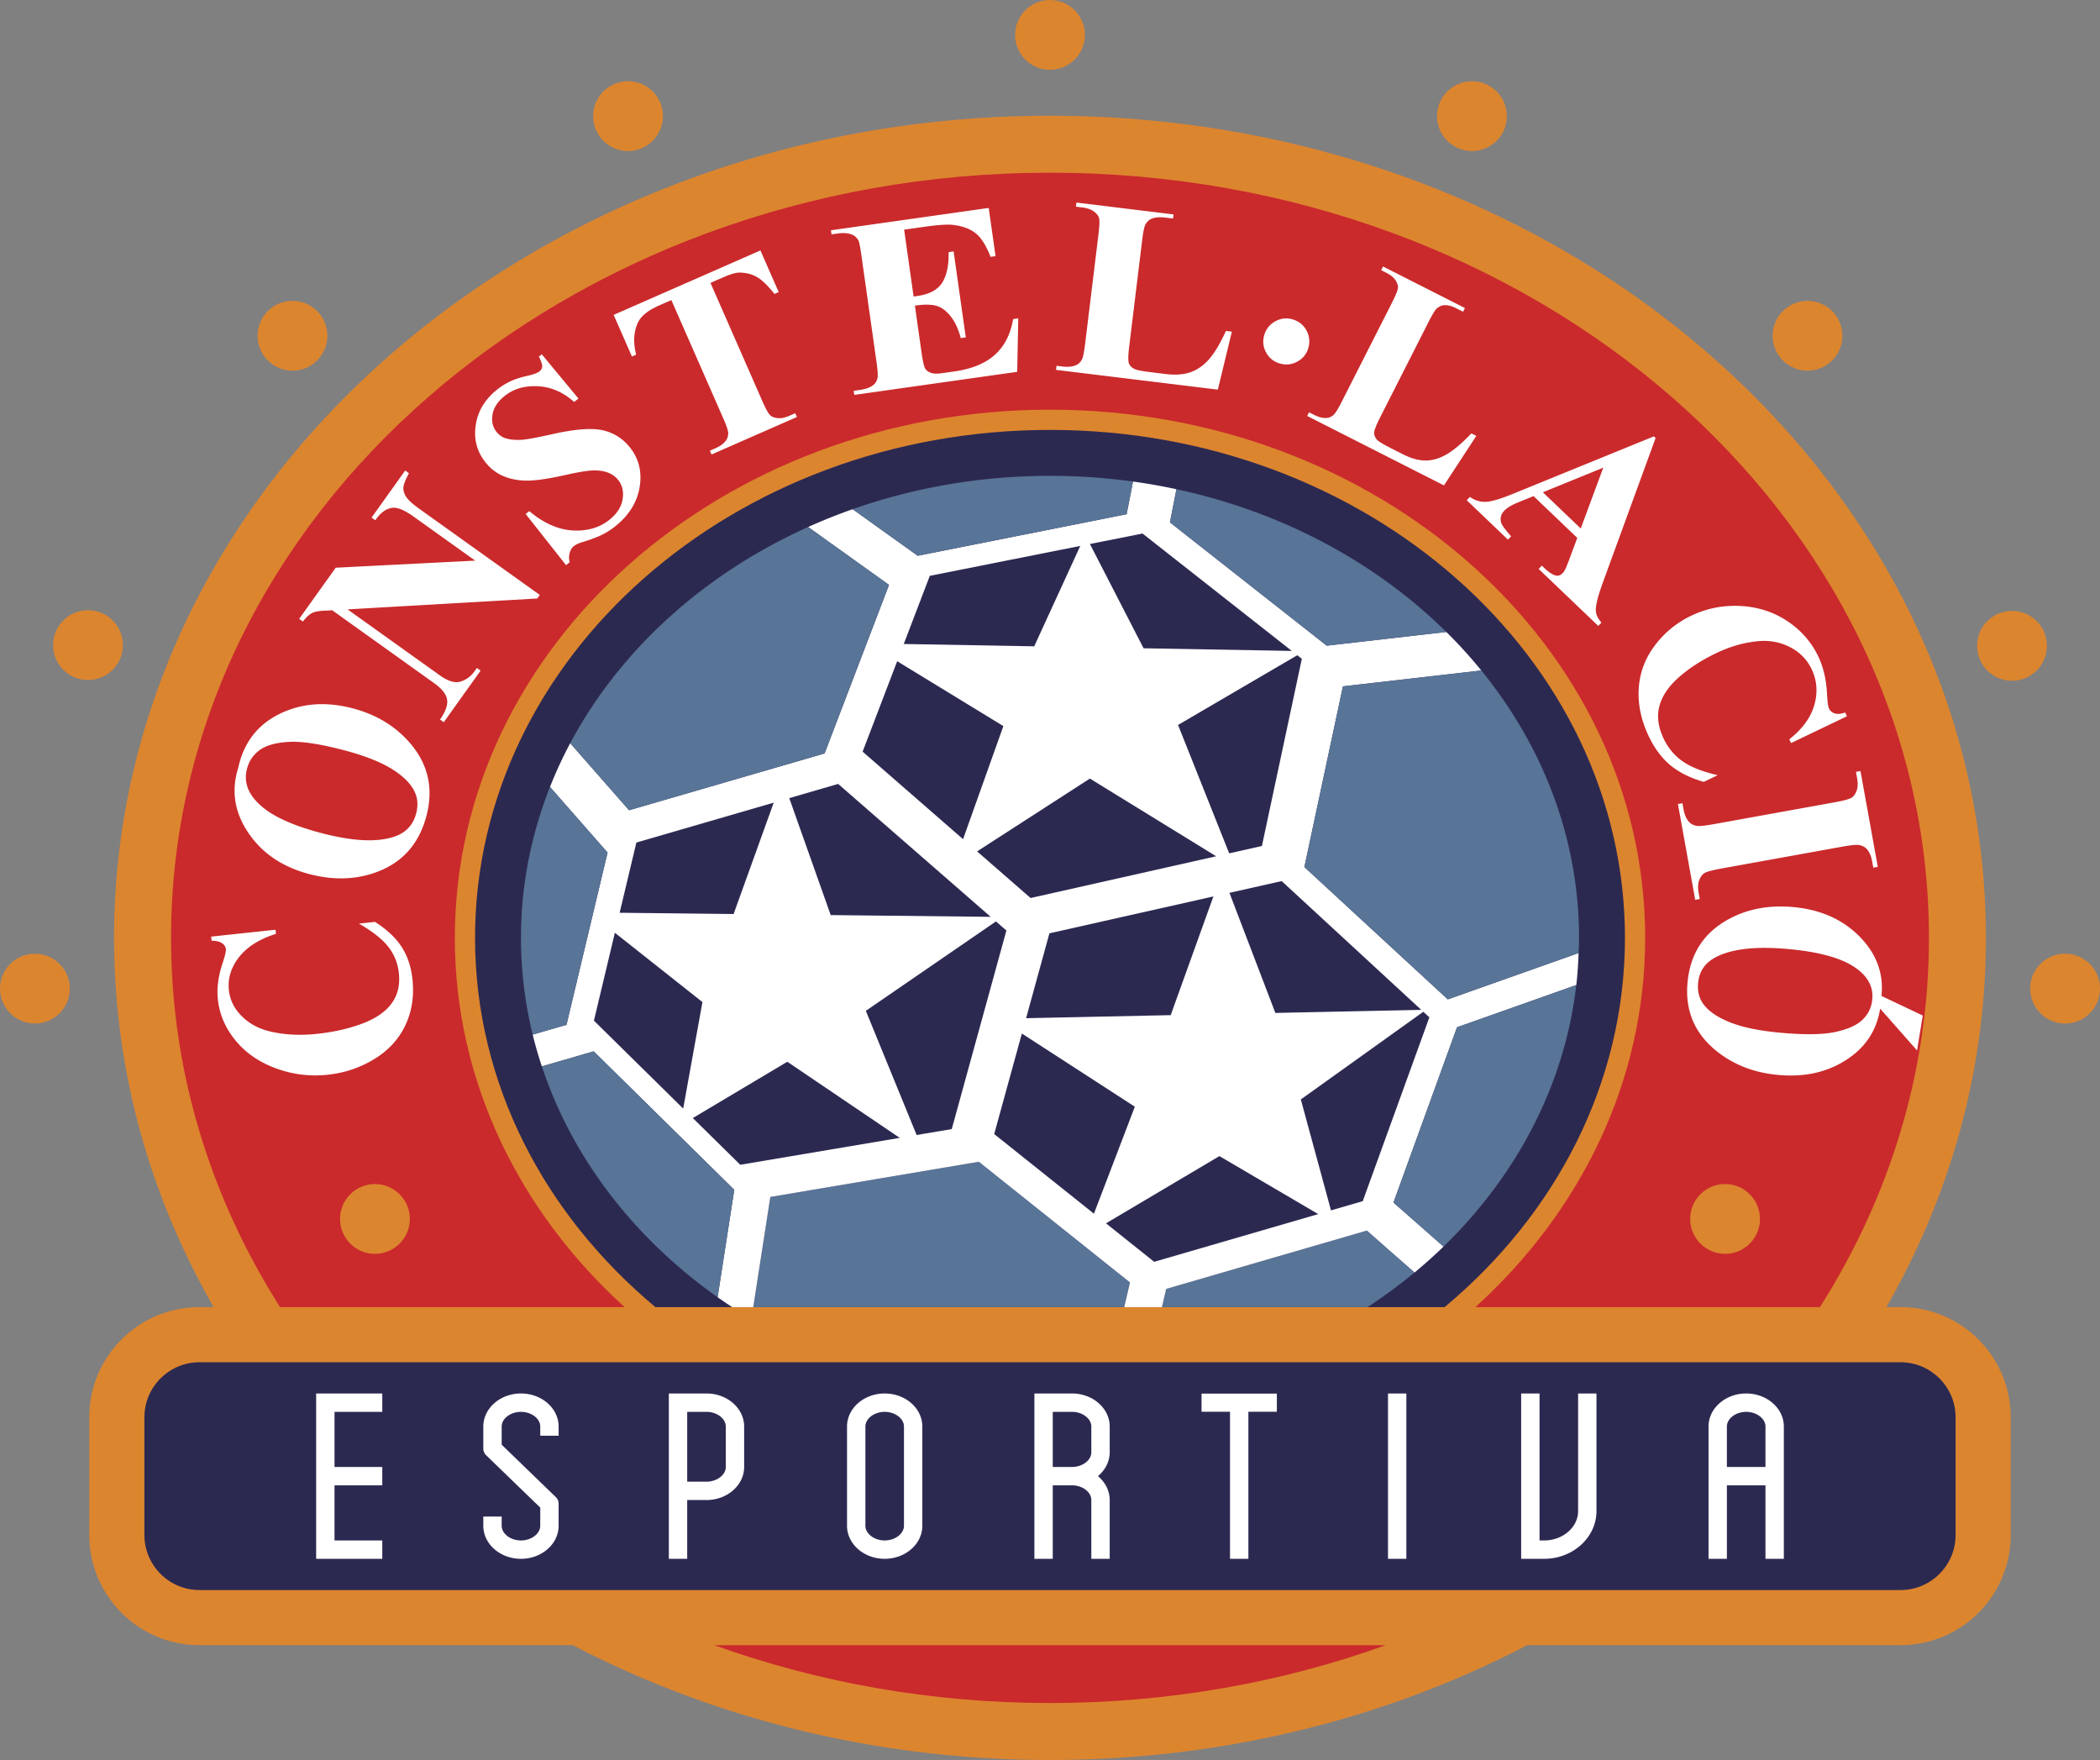
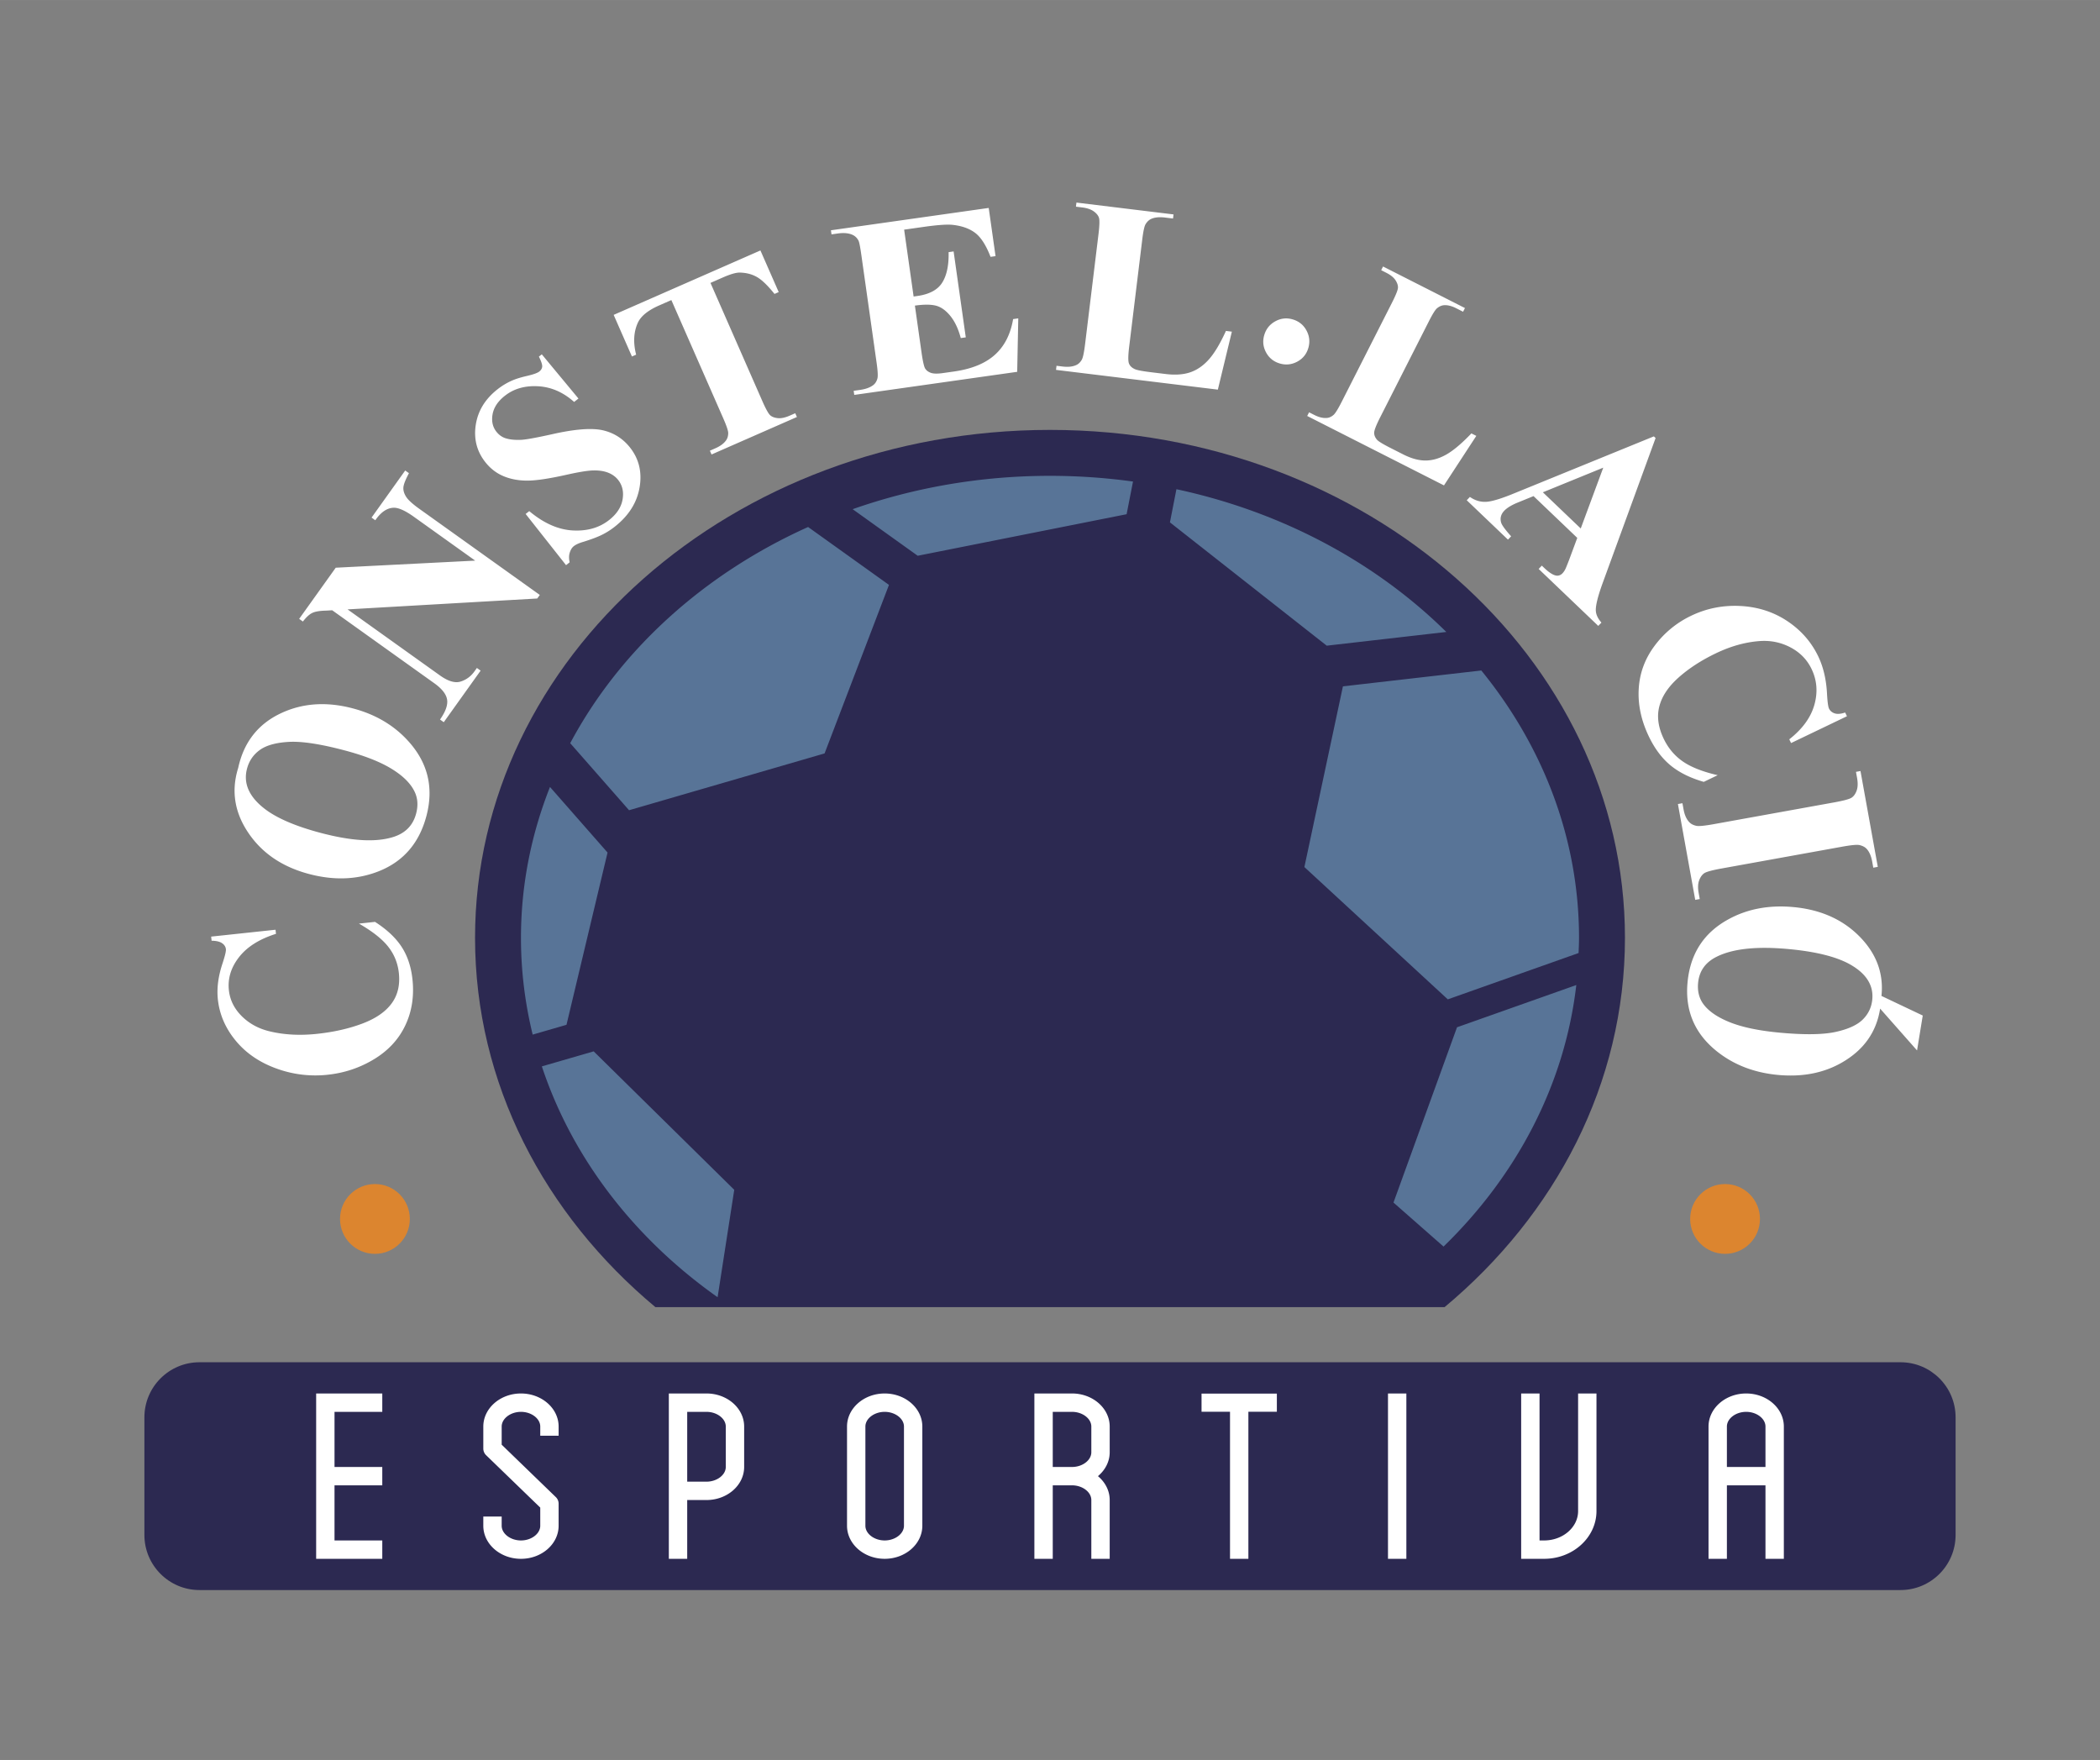
<svg xmlns="http://www.w3.org/2000/svg" width="2500" height="2095" viewBox="0 0 573.04 480.198">
  <rect x="0" y="0" width="573.04" height="480.198" fill="#808080" stroke="none" />
-   <path d="M518.599 356.64h-3.858c17.372-30.294 27.166-64.516 27.166-100.751 0-123.883-114.34-224.31-255.387-224.31-141.048 0-255.387 100.426-255.387 224.31 0 36.235 9.795 70.457 27.166 100.751h-3.857c-16.61 0-30.075 13.464-30.075 30.075v32.08c0 16.608 13.465 30.075 30.075 30.075h101.857c38.131 19.894 82.652 31.328 130.221 31.328 47.567 0 92.089-11.435 130.221-31.328h101.858c16.609 0 30.074-13.467 30.074-30.075v-32.08c0-16.611-13.465-30.075-30.074-30.075zM573.04 269.736c0 5.259-4.265 9.523-9.523 9.523-5.26 0-9.523-4.265-9.523-9.523 0-5.26 4.264-9.524 9.523-9.524 5.258 0 9.523 4.265 9.523 9.524zM180.903 31.686c0 5.259-4.265 9.523-9.524 9.523-5.259 0-9.524-4.265-9.524-9.523 0-5.26 4.265-9.523 9.524-9.523 5.26-.001 9.524 4.263 9.524 9.523zM558.551 176.011a9.524 9.524 0 1 1-19.044 0 9.524 9.524 0 0 1 19.044 0z" fill="#dc852f" />
-   <path d="M502.75 91.61c0 5.259-4.265 9.523-9.524 9.523-5.258 0-9.523-4.264-9.523-9.523 0-5.26 4.266-9.523 9.523-9.523 5.259 0 9.524 4.264 9.524 9.523zM411.187 31.688c0 5.259-4.266 9.524-9.524 9.524s-9.524-4.265-9.524-9.524c0-5.259 4.266-9.523 9.524-9.523s9.524 4.263 9.524 9.523zM19.047 269.736c0 5.259-4.265 9.523-9.523 9.523S0 274.995 0 269.736c0-5.26 4.265-9.524 9.523-9.524s9.524 4.265 9.524 9.524zM33.535 176.011c0 5.259-4.265 9.524-9.523 9.524-5.259 0-9.524-4.265-9.524-9.524 0-5.259 4.265-9.523 9.524-9.523 5.259 0 9.523 4.264 9.523 9.523zM89.335 91.61c0 5.259-4.265 9.523-9.524 9.523-5.259 0-9.523-4.264-9.523-9.523 0-5.26 4.265-9.523 9.523-9.523 5.26 0 9.524 4.264 9.524 9.523zM296.043 9.524c0 5.26-4.265 9.524-9.523 9.524-5.259 0-9.523-4.264-9.523-9.524S281.26 0 286.52 0c5.258 0 9.523 4.264 9.523 9.524z" fill="#dc852f" />
-   <path d="M194.894 448.87c28.231 10.166 59.172 15.789 91.626 15.789 32.453 0 63.394-5.623 91.625-15.789H194.894zM286.52 47.118c-132.466 0-239.848 93.468-239.848 208.771 0 36.54 10.795 70.876 29.743 100.751h94.033c-28.648-25.986-46.332-61.528-46.332-100.751 0-79.589 72.712-144.11 162.404-144.11 89.694 0 162.405 64.521 162.405 144.11 0 39.223-17.684 74.765-46.332 100.751h94.03c18.948-29.875 29.745-64.211 29.745-100.751 0-115.303-107.384-208.771-239.848-208.771z" fill="#ca2a2c" />
  <path d="M178.845 356.64h215.35c30.286-25.27 49.217-61.046 49.217-100.751 0-76.545-70.242-138.596-156.892-138.596-86.648 0-156.891 62.051-156.891 138.596 0 39.705 18.93 75.481 49.216 100.751z" fill="#2c2951" />
-   <path d="M373.173 356.64c4.48-2.944 8.781-6.085 12.837-9.457l-13.015-11.435-54.773 15.927-1.151 4.965h56.102zM306.776 356.64l1.563-6.74-41.237-32.921-56.898 9.598-4.661 30.063h101.233z" fill="#587497" />
-   <path d="M145.354 282.283a112.434 112.434 0 0 0 2.507 8.666l14.143-4.097 38.357 37.774-4.544 29.308c1.307.924 2.638 1.82 3.981 2.705h5.746l4.661-30.062 56.898-9.599L308.34 349.9l-1.562 6.739h10.294l1.151-4.965 54.773-15.927 13.015 11.435a138.465 138.465 0 0 0 7.898-7.068l-13.659-12.006 17.336-47.827 32.55-11.524c.335-2.882.516-5.8.625-8.732l-35.688 12.641-39.135-36.1 10.516-49.302 37.761-4.329a130.913 130.913 0 0 0-9.549-10.51l-32.629 3.741-42.788-33.643 1.772-9.048a162.413 162.413 0 0 0-11.849-2.094l-1.746 8.917-57.004 11.334-17.752-12.707a153.981 153.981 0 0 0-12.156 4.861l22.069 15.795-17.572 45.982-53.352 15.499-16.059-18.291a116.782 116.782 0 0 0-5.522 11.943l15.709 17.896-11.205 46.997-9.228 2.676z" fill="#fff" />
  <path d="M225.009 205.563l17.572-45.982-22.069-15.795c-28.44 12.796-51.375 33.584-64.913 58.986l16.058 18.291 53.352-15.5zM307.425 140.297l1.746-8.917a166.038 166.038 0 0 0-22.651-1.556c-19.043 0-37.206 3.25-53.851 9.101l17.752 12.707 57.004-11.335zM362.035 176.165l32.629-3.741c-19.144-18.901-44.67-32.742-73.645-38.95l-1.772 9.048 42.788 33.643zM380.249 328.108l13.659 12.006c19.896-19.333 33.057-44.055 36.227-71.357l-32.55 11.524-17.336 47.827zM355.937 236.565l39.135 36.1 35.688-12.641c.051-1.375.119-2.749.119-4.136 0-27.197-9.896-52.359-26.666-72.955l-37.761 4.329-10.515 49.303zM165.787 232.611l-15.709-17.896c-5.107 12.908-7.918 26.75-7.918 41.174 0 9.058 1.116 17.881 3.194 26.395l9.229-2.675 11.204-46.998zM162.003 286.853l-14.143 4.097c8.31 25.102 25.291 46.977 47.956 62.985l4.544-29.308-38.357-37.774z" fill="#587497" />
  <path fill="#2c2951" d="M387.831 275.531l-39.816.838-12.53-32.768 14.256-3.205 38.09 35.135zM355.239 179.748l-10.892 51.069-8.932 2.01-13.953-35.031 32.537-19.025 1.24.977zM311.766 145.567l40.736 32.029-40.448-.722-14.643-28.453 14.355-2.854zM331.86 233.626l-50.635 11.388-14.602-12.722 30.782-19.868 34.455 21.202zM331.106 244.587l-11.651 32.386-39.461.834 6.37-23.16 44.742-10.06zM253.723 157.108l41.059-8.164-12.57 27.397-35.597-.635 7.108-18.598zM244.819 180.405l28.973 17.705-10.997 30.848-27.406-23.88 9.43-24.673zM228.708 213.883l41.625 36.265-43.652-.478-11.314-31.91 13.341-3.877zM173.652 229.88l37.475-10.889-10.944 30.39-31.098-.345 4.567-19.156zM167.783 254.499l23.898 18.906-5.257 29.057-24.357-23.989 5.716-23.974zM201.998 317.797l-12.946-12.746 25.786-15.363 30.672 20.767-43.512 7.342zM259.712 308.058l-9.584 1.618-13.861-33.882 35.505-24.393 2.847 2.483-14.907 54.174zM271.294 309.421l7.548-27.432 30.827 19.964-11.162 29.193-27.213-21.725zM314.945 344.273l-13.149-10.499 30.954-18.342 26.963 15.825-44.768 13.016zM371.859 327.725l-8.661 2.517-8.233-30.27 33.426-23.923 1.648 1.519-18.18 50.157zM54.441 371.678c-8.305 0-15.038 6.731-15.038 15.037v32.08c0 8.306 6.733 15.038 15.038 15.038h464.158c8.305 0 15.037-6.732 15.037-15.038v-32.08c0-8.306-6.732-15.037-15.037-15.037H54.441z" />
  <path fill="#fff" d="M327.872 385.18h7.77v40.132h5.012V385.18h7.77v-4.953h-20.552v4.953zM241.407 380.199c-5.667 0-10.275 4.045-10.275 9.022v27.067c0 4.973 4.609 9.022 10.275 9.022 5.667 0 10.275-4.05 10.275-9.022v-27.067c.001-4.977-4.608-9.022-10.275-9.022zm5.264 36.09c0 2.173-2.411 4.01-5.264 4.01s-5.263-1.837-5.263-4.01v-27.067c0-2.174 2.411-4.011 5.263-4.011s5.264 1.837 5.264 4.011v27.067zM192.786 380.199H182.51v45.112h5.013v-16.04h5.263c5.666 0 10.275-4.05 10.275-9.022v-11.027c.001-4.978-4.609-9.023-10.275-9.023zm5.263 20.05c0 2.173-2.41 4.01-5.263 4.01h-5.263v-19.048h5.263c2.853 0 5.263 1.837 5.263 4.011v11.027zM142.16 380.199c-5.667 0-10.276 4.045-10.276 9.022v6.015c0 .678.275 1.327.764 1.802l14.775 14.297v4.954c0 2.173-2.411 4.01-5.263 4.01-2.853 0-5.263-1.837-5.263-4.01v-2.507h-5.013v2.507c0 4.973 4.609 9.022 10.276 9.022s10.276-4.05 10.276-9.022v-6.016c0-.681-.275-1.331-.764-1.801l-14.775-14.298v-4.953c0-2.174 2.41-4.011 5.263-4.011 2.853 0 5.263 1.837 5.263 4.011v2.506h5.013v-2.506c0-4.977-4.61-9.022-10.276-9.022zM86.27 380.199v45.112h18.045v-5.013H91.282v-15.037h13.033v-5.013H91.283V385.21h13.033v-5.012H86.27v.001zM292.534 380.199h-10.276v45.112h5.013v-20.05h5.263c2.853 0 5.263 1.836 5.263 4.01v16.04h5.013v-16.04c0-2.569-1.239-4.872-3.205-6.517 1.966-1.645 3.205-3.951 3.205-6.516v-7.018c0-4.976-4.61-9.021-10.276-9.021zm-5.263 20.05v-15.038h5.263c2.853 0 5.263 1.837 5.263 4.011v7.018c0 2.173-2.41 4.01-5.263 4.01h-5.263v-.001zM378.749 425.312h5.013v-45.113h-5.013v45.113zM476.493 380.199c-5.667 0-10.276 4.045-10.276 9.022v36.09h5.013v-20.05h10.526v20.05h5.013v-36.09c0-4.977-4.61-9.022-10.276-9.022zm-5.264 20.05v-11.027c0-2.174 2.41-4.011 5.264-4.011 2.853 0 5.263 1.837 5.263 4.011v11.027h-10.527zM430.629 412.279c0 4.421-4.161 8.02-9.272 8.02h-1.254v-40.1h-5.013v45.112h6.267c7.876 0 14.284-5.847 14.284-13.032v-32.08h-5.012v32.08zM57.62 255.544l17.569-1.876.12 1.12c-4.526 1.426-7.884 3.544-10.077 6.353-2.19 2.808-3.117 5.811-2.775 9.015.288 2.693 1.465 5.067 3.533 7.115 2.067 2.048 4.634 3.431 7.697 4.146 3.926.933 8.204 1.151 12.836.658 4.557-.489 8.656-1.414 12.297-2.78 3.641-1.363 6.308-3.184 8.003-5.459 1.695-2.275 2.367-5.056 2.017-8.345-.287-2.687-1.249-5.075-2.891-7.171-1.642-2.099-4.309-4.205-8-6.324l4.385-.47c3.221 2.067 5.637 4.331 7.247 6.798 1.61 2.468 2.602 5.428 2.971 8.89.489 4.59-.162 8.775-1.955 12.555-1.792 3.783-4.619 6.85-8.483 9.199-3.863 2.354-8.09 3.774-12.681 4.265a30.935 30.935 0 0 1-14.117-1.739c-4.57-1.672-8.248-4.206-11.034-7.597-2.784-3.392-4.397-7.136-4.835-11.235-.322-3.02.103-6.281 1.268-9.79.676-2.056.985-3.349.929-3.877-.072-.678-.423-1.233-1.054-1.66-.628-.431-1.579-.65-2.85-.67l-.12-1.121zM70.894 204.626c1.765-1.275 4.408-2.016 7.928-2.211 3.521-.2 8.549.562 15.083 2.283 5.492 1.447 9.808 3.135 12.948 5.063 3.143 1.927 5.246 4.025 6.31 6.297.835 1.764.963 3.736.39 5.913-.846 3.207-2.912 5.333-6.2 6.379-4.711 1.507-11.281 1.151-19.71-1.069-7.093-1.868-12.314-4.133-15.667-6.798-4.08-3.246-5.604-6.829-4.572-10.747.56-2.13 1.724-3.834 3.49-5.11zm-3.161 22.558c3.763 5.596 9.314 9.36 16.653 11.292 6.541 1.724 12.625 1.559 18.261-.495 7.13-2.593 11.703-7.723 13.721-15.382 2.012-7.636.411-14.377-4.807-20.226-3.93-4.418-9.031-7.452-15.303-9.104-7.338-1.934-14.011-1.422-20.015 1.534-6.003 2.958-9.749 7.856-11.239 14.694-1.944 6.195-1.033 12.091 2.729 17.687zM91.615 154.893l38.055-1.933-16.729-11.958c-2.401-1.716-4.266-2.538-5.594-2.47-1.789.091-3.435 1.229-4.939 3.414l-1.019-.729 9.181-12.846 1.021.729c-.957 1.795-1.461 3.098-1.518 3.904-.057.807.19 1.646.74 2.52.549.874 1.769 1.986 3.659 3.336l32.827 23.463-.692.968-51.764 2.973 25.208 18.019c2.238 1.6 4.125 2.156 5.659 1.666 1.532-.487 2.78-1.406 3.742-2.752l.679-.951 1.021.729-10.057 14.069-1.019-.729c1.532-2.184 2.173-4.01 1.921-5.476-.251-1.465-1.41-2.938-3.477-4.415l-27.868-19.92-1.756.1c-1.672.039-2.903.25-3.698.635-.794.387-1.641 1.167-2.542 2.339l-1.02-.729 9.979-13.956zM147.844 96.672l10.001 12.062-1.179.932c-2.975-2.654-6.255-4.083-9.845-4.282-3.591-.199-6.614.67-9.072 2.612-1.9 1.501-3.014 3.186-3.34 5.05-.327 1.865.025 3.447 1.053 4.749.638.809 1.405 1.378 2.302 1.712 1.205.419 2.732.583 4.588.486 1.352-.083 4.206-.611 8.563-1.581 6.098-1.361 10.65-1.694 13.655-1 2.985.71 5.435 2.273 7.346 4.693 2.448 3.101 3.317 6.722 2.609 10.869-.708 4.146-2.95 7.709-6.725 10.69a19.732 19.732 0 0 1-3.638 2.3c-1.239.597-2.896 1.22-4.972 1.863-1.172.342-2.047.737-2.62 1.191-.483.38-.847.965-1.095 1.754-.25.791-.26 1.67-.029 2.646l-.984.776-11.026-13.965.982-.777c3.922 3.285 7.864 5.042 11.826 5.271 3.962.227 7.29-.724 9.982-2.85 2.079-1.642 3.298-3.504 3.657-5.589.359-2.085-.039-3.861-1.198-5.329-.695-.88-1.602-1.542-2.72-1.983-1.117-.443-2.449-.648-3.994-.621-1.544.028-4.006.424-7.383 1.184-4.739 1.062-8.309 1.595-10.707 1.596-2.4.001-4.567-.406-6.5-1.22-1.932-.814-3.579-2.084-4.942-3.812-2.321-2.939-3.194-6.32-2.619-10.141.575-3.823 2.543-7.064 5.91-9.722a18.373 18.373 0 0 1 3.923-2.376c1.049-.466 2.436-.9 4.159-1.298 1.722-.396 2.835-.794 3.338-1.19.482-.382.751-.825.803-1.333.053-.508-.247-1.421-.896-2.744l.787-.623zM207.502 68.328l4.986 11.359-1.147.505c-1.851-2.312-3.455-3.854-4.812-4.624-1.355-.77-2.928-1.17-4.716-1.2-.996-.008-2.534.444-4.614 1.356l-3.328 1.46 14.153 32.243c.944 2.15 1.659 3.442 2.147 3.873.49.434 1.188.695 2.099.784.911.09 1.996-.143 3.262-.698l1.472-.646.454 1.032-23.293 10.225-.454-1.033 1.479-.649c1.292-.568 2.237-1.245 2.831-2.036.442-.537.672-1.232.69-2.086.017-.615-.436-1.975-1.359-4.08L183.199 81.87l-3.328 1.46c-3.02 1.324-4.949 2.882-5.793 4.67-1.174 2.539-1.338 5.459-.491 8.763l-1.147.503-4.986-11.359 40.048-17.579zM246.719 62.66l2.583 18.239 1.036-.147c3.295-.467 5.56-1.694 6.791-3.679 1.231-1.986 1.805-4.749 1.722-8.284l1.365-.194 3.322 23.45-1.365.193c-.668-2.508-1.61-4.511-2.828-6.016-1.217-1.503-2.517-2.44-3.899-2.812-1.383-.37-3.314-.38-5.792-.03l1.792 12.65c.352 2.482.687 3.984 1.005 4.507.32.524.832.917 1.542 1.178.707.261 1.795.288 3.263.079l3.074-.436c4.807-.68 8.52-2.195 11.143-4.549 2.62-2.351 4.283-5.6 4.985-9.748l1.406-.199-.294 14.585-44.462 6.298-.158-1.118 1.696-.239c1.481-.21 2.64-.61 3.48-1.203.607-.402 1.033-1.014 1.277-1.838.198-.581.137-2.019-.188-4.314l-4.183-29.53c-.293-2.062-.536-3.315-.726-3.763-.365-.763-.918-1.317-1.657-1.659-1.043-.484-2.394-.609-4.05-.374l-1.695.24-.159-1.116 43.054-6.099 1.862 13.151-1.363.194c-1.19-3.086-2.547-5.233-4.076-6.441-1.531-1.207-3.562-1.964-6.089-2.266-1.479-.198-4.171-.021-8.08.533l-5.334.757zM336.146 90.485l-3.823 15.818-44.159-5.387.137-1.119 1.641.2c1.434.175 2.618.067 3.556-.324.672-.245 1.225-.734 1.661-1.464.332-.514.642-1.939.929-4.28l3.656-29.978c.29-2.375.337-3.88.144-4.513-.196-.634-.671-1.224-1.432-1.774-.76-.55-1.833-.91-3.217-1.079l-1.64-.201.136-1.119 26.494 3.232-.138 1.12-2.171-.265c-1.45-.178-2.646-.081-3.587.286-.678.249-1.252.75-1.718 1.505-.337.517-.646 1.939-.929 4.266l-3.555 29.126c-.284 2.325-.319 3.828-.105 4.513.213.685.728 1.225 1.548 1.622.583.295 2.045.584 4.388.87l4.132.504c2.634.321 4.882.159 6.741-.486 1.863-.645 3.546-1.818 5.054-3.516 1.506-1.698 3.053-4.283 4.641-7.754l1.616.197zM352.804 87.158c1.68.51 2.924 1.528 3.731 3.059.808 1.529.962 3.123.459 4.78-.502 1.656-1.517 2.889-3.046 3.696-1.532.806-3.124.959-4.78.458-1.657-.502-2.893-1.513-3.702-3.029-.813-1.517-.965-3.104-.465-4.761.503-1.657 1.514-2.897 3.035-3.72 1.522-.825 3.111-.986 4.768-.483zM402.851 118.923l-8.823 13.51-37.323-18.94.511-1.005 1.395.708c1.22.619 2.312.898 3.277.84.676.003 1.331-.264 1.97-.804.48-.384 1.242-1.604 2.285-3.661l13.668-26.931c1.068-2.11 1.622-3.484 1.659-4.122.039-.637-.189-1.33-.68-2.08-.491-.748-1.327-1.421-2.504-2.019l-1.395-.709.51-1.005 22.351 11.341-.512 1.005-1.822-.925c-1.218-.618-2.305-.905-3.256-.863-.688.021-1.359.296-2.016.828-.472.367-1.231 1.584-2.281 3.652l-13.221 26.058c-1.064 2.095-1.618 3.49-1.658 4.185-.041.694.226 1.373.803 2.028.42.449 1.62 1.175 3.6 2.18l3.498 1.774c2.227 1.13 4.277 1.689 6.152 1.675 1.872-.013 3.771-.569 5.691-1.668 1.918-1.1 4.18-3.011 6.779-5.732l1.342.68zM421.009 134.315l16.482-6.72-6.145 16.596-10.337-9.876zm7.185 18.387c-.604 1.562-.963 2.436-1.074 2.621-.21.418-.459.779-.75 1.084-.486.509-1.042.722-1.667.646-.888-.135-1.987-.831-3.301-2.085l-.676-.643-.864.905 16.267 15.539.866-.905c-.953-1.07-1.461-2.136-1.529-3.196-.091-1.405.551-3.993 1.924-7.761l14.383-39.396-.476-.452-37.923 15.464c-3.64 1.507-6.245 2.304-7.821 2.389-1.576.086-3.061-.359-4.449-1.334l-.867.907 11.251 10.746.865-.906c-1.635-1.819-2.548-3.078-2.739-3.776-.333-1.185-.041-2.256.877-3.216.692-.724 1.8-1.419 3.327-2.083l4.648-1.895 11.932 11.397-2.204 5.95zM503.991 195.418l-15.253 7.318-.487-1.019c3.583-2.813 5.864-5.944 6.841-9.387.976-3.446.725-6.709-.754-9.792-1.228-2.562-3.149-4.53-5.76-5.908-2.612-1.376-5.439-1.949-8.48-1.717-3.898.292-7.855 1.405-11.874 3.333-3.955 1.896-7.336 4.087-10.139 6.574-2.803 2.487-4.565 5.11-5.286 7.874-.722 2.761-.325 5.717 1.188 8.871 1.229 2.565 2.965 4.629 5.205 6.183 2.24 1.555 5.413 2.808 9.523 3.755l-3.795 1.821c-3.683-1.057-6.702-2.553-9.056-4.486-2.353-1.933-4.331-4.564-5.931-7.898-2.096-4.375-3.02-8.713-2.763-13.016.254-4.305 1.705-8.224 4.354-11.758a26.716 26.716 0 0 1 9.96-8.171c4.204-2.017 8.685-2.903 13.44-2.658 4.756.245 9.011 1.613 12.764 4.103 3.754 2.491 6.575 5.703 8.463 9.637 1.387 2.891 2.186 6.265 2.393 10.121.121 2.24.304 3.609.542 4.111.313.652.837 1.095 1.57 1.332.734.235 1.685.154 2.846-.241l.489 1.018zM463.82 245.292l-1.233.224-4.723-26.145 1.234-.223.297 1.654c.263 1.447.736 2.565 1.426 3.354.467.576 1.146.96 2.036 1.152.653.161 2.246.012 4.785-.446l32.803-5.927c2.589-.468 4.185-.895 4.79-1.282.604-.388 1.07-1.038 1.399-1.944.329-.911.368-2.062.116-3.462l-.301-1.654 1.233-.223 4.724 26.143-1.232.224-.297-1.649c-.261-1.441-.723-2.553-1.383-3.34-.467-.572-1.16-.964-2.081-1.175-.654-.161-2.248-.01-4.786.448l-32.801 5.927c-2.59.47-4.18.898-4.77 1.295-.588.398-1.057 1.05-1.399 1.955-.341.903-.386 2.056-.135 3.446l.298 1.648zM508.312 278.159c-1.529 1.52-4.012 2.651-7.448 3.399-3.438.748-8.521.814-15.251.191-5.651-.524-10.187-1.473-13.604-2.843-3.418-1.375-5.843-3.055-7.271-5.048-1.116-1.586-1.57-3.478-1.367-5.666.301-3.243 1.983-5.624 5.05-7.147 4.394-2.208 10.93-2.909 19.609-2.103 7.304.674 12.831 2.028 16.578 4.061 4.562 2.507 6.661 5.729 6.296 9.665-.199 2.143-1.062 3.972-2.592 5.491zm-.628-22.372c-4.641-4.832-10.737-7.597-18.293-8.298-6.736-.623-12.708.521-17.925 3.434-6.602 3.666-10.259 9.375-10.977 17.133-.718 7.734 1.98 14.02 8.095 18.863 4.609 3.646 10.143 5.769 16.601 6.368 7.556.7 14.051-.862 19.479-4.688 5.428-3.822 8.311-9.176 8.645-16.063.887-6.332-.989-11.917-5.625-16.749zm16.988 21.291l-12.254-5.815-.442 2.722 11.142 12.618 1.554-9.525z" />
  <path d="M111.834 332.58c0 5.259-4.265 9.523-9.523 9.523s-9.524-4.265-9.524-9.523 4.265-9.523 9.524-9.523 9.523 4.264 9.523 9.523zM480.252 332.58c0 5.259-4.265 9.523-9.523 9.523s-9.523-4.265-9.523-9.523 4.265-9.523 9.523-9.523 9.523 4.264 9.523 9.523z" fill="#dc852f" />
</svg>